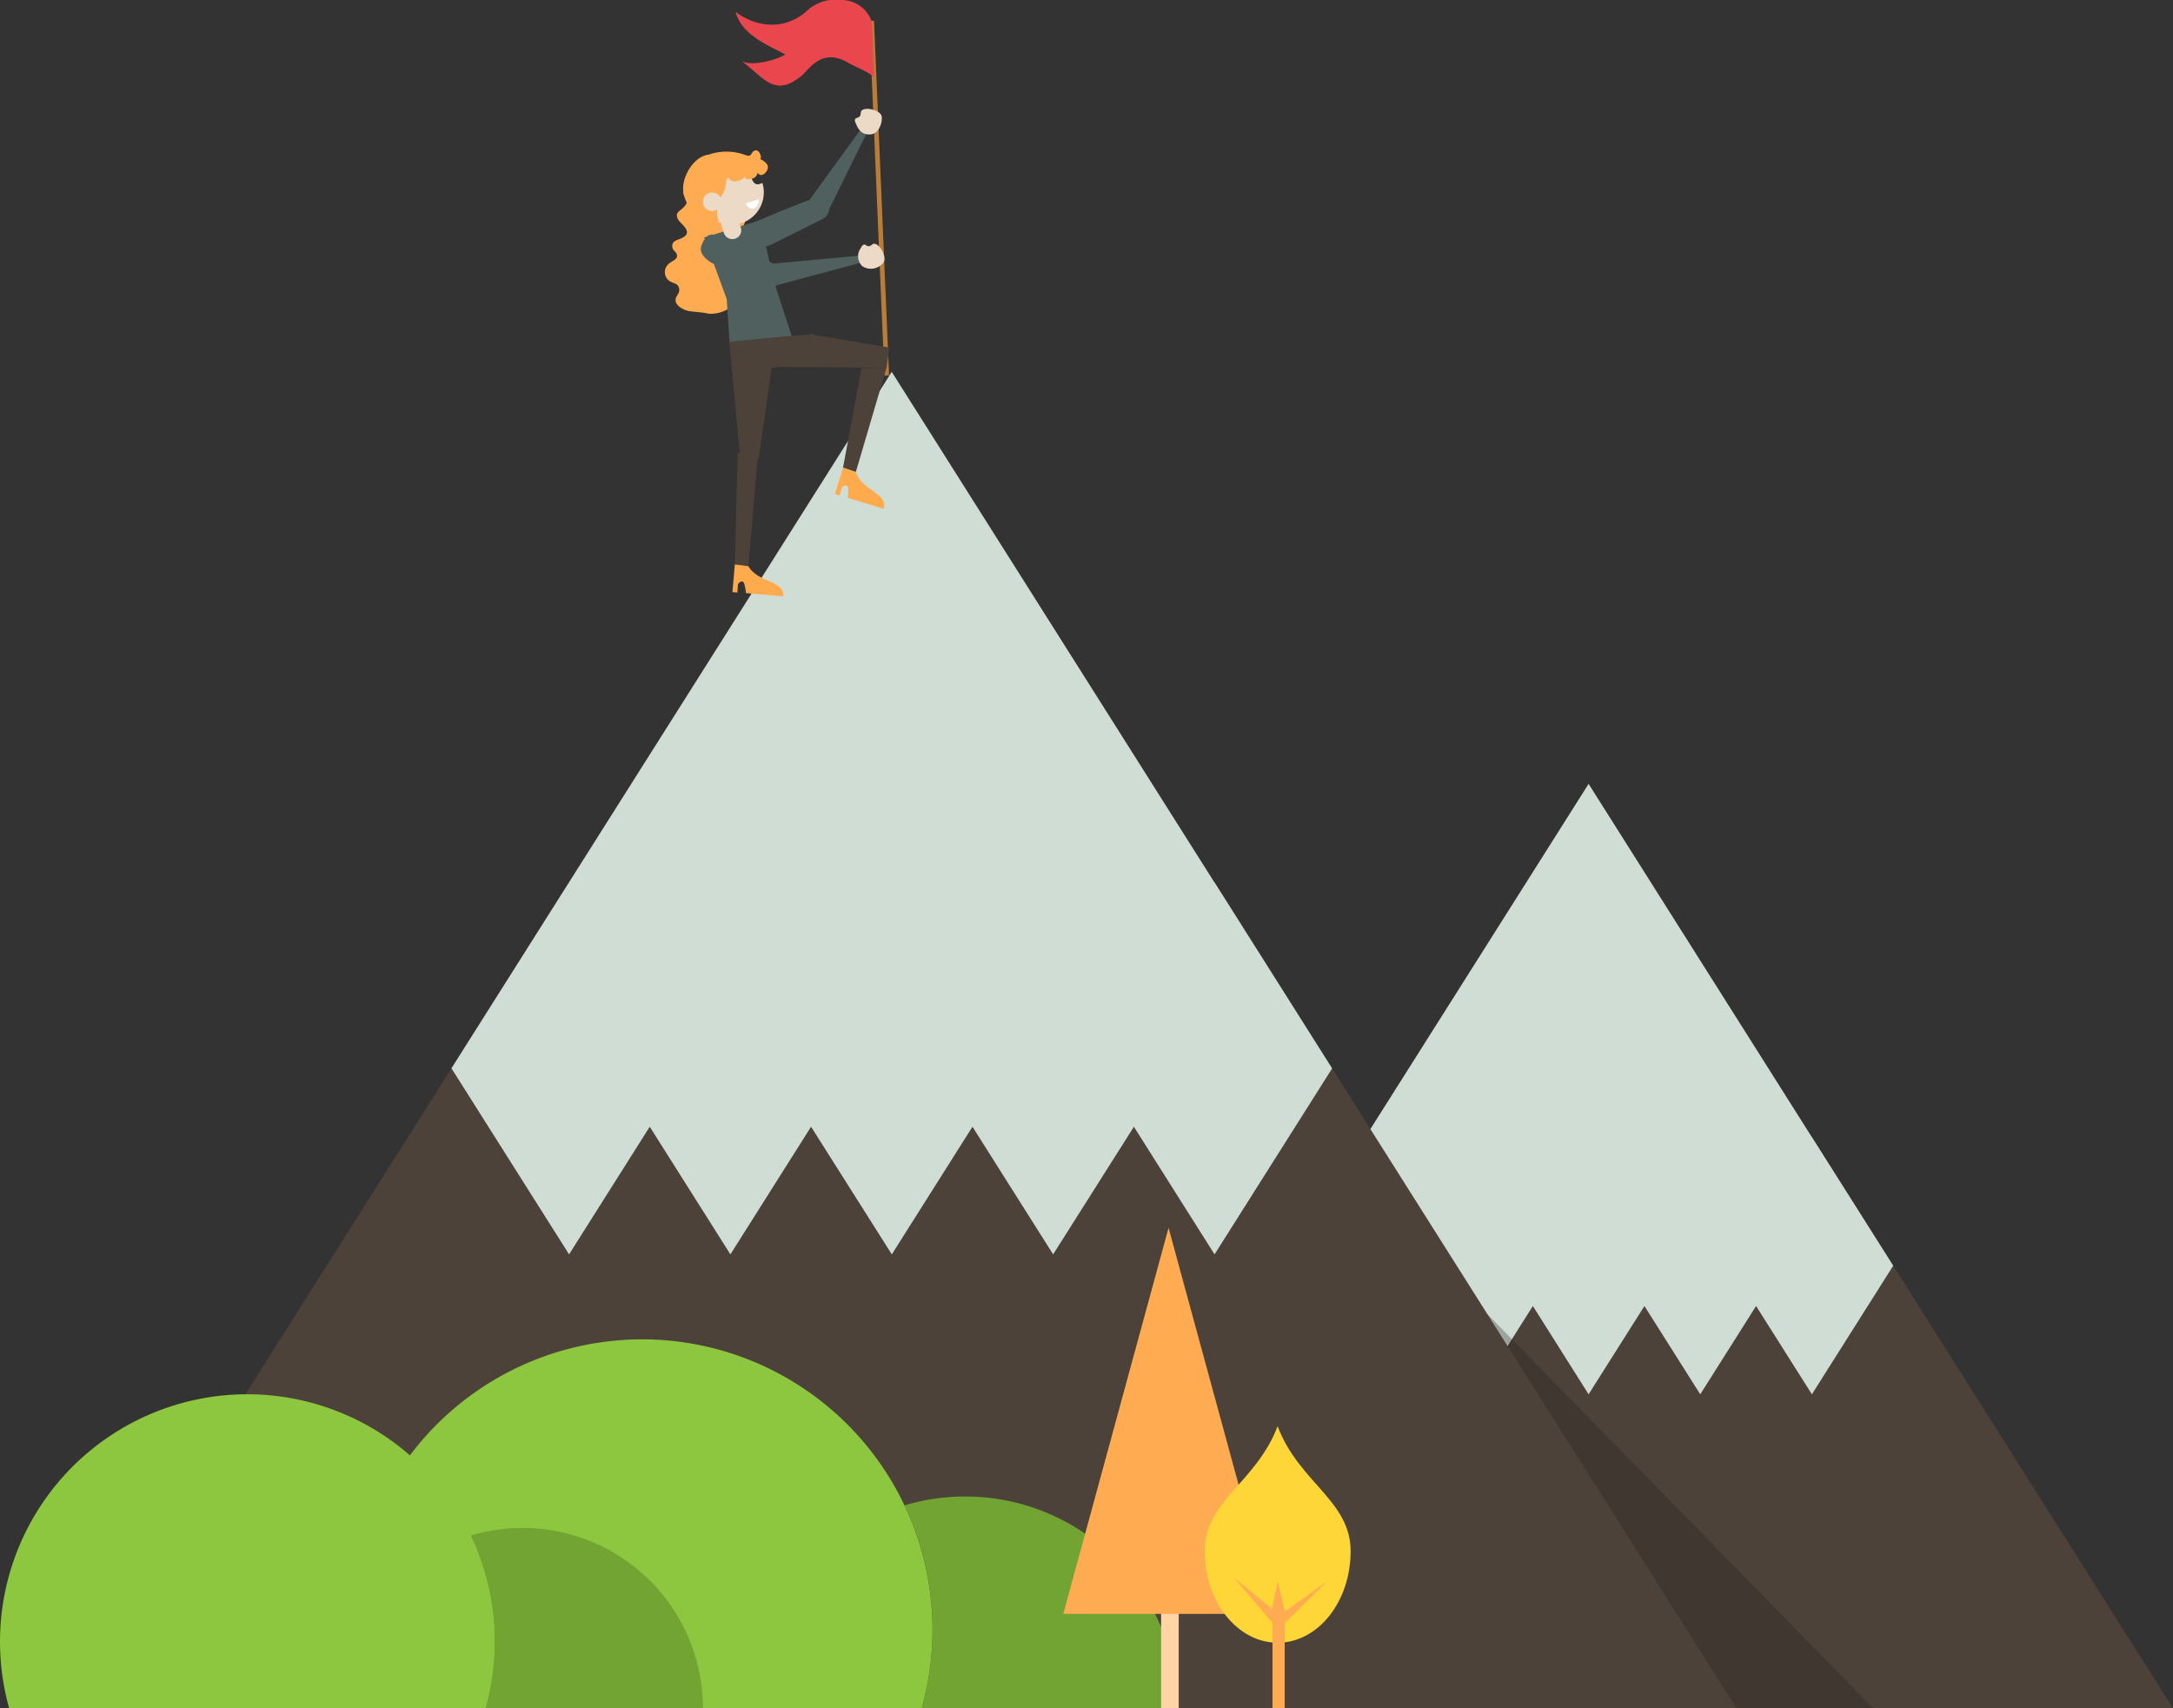
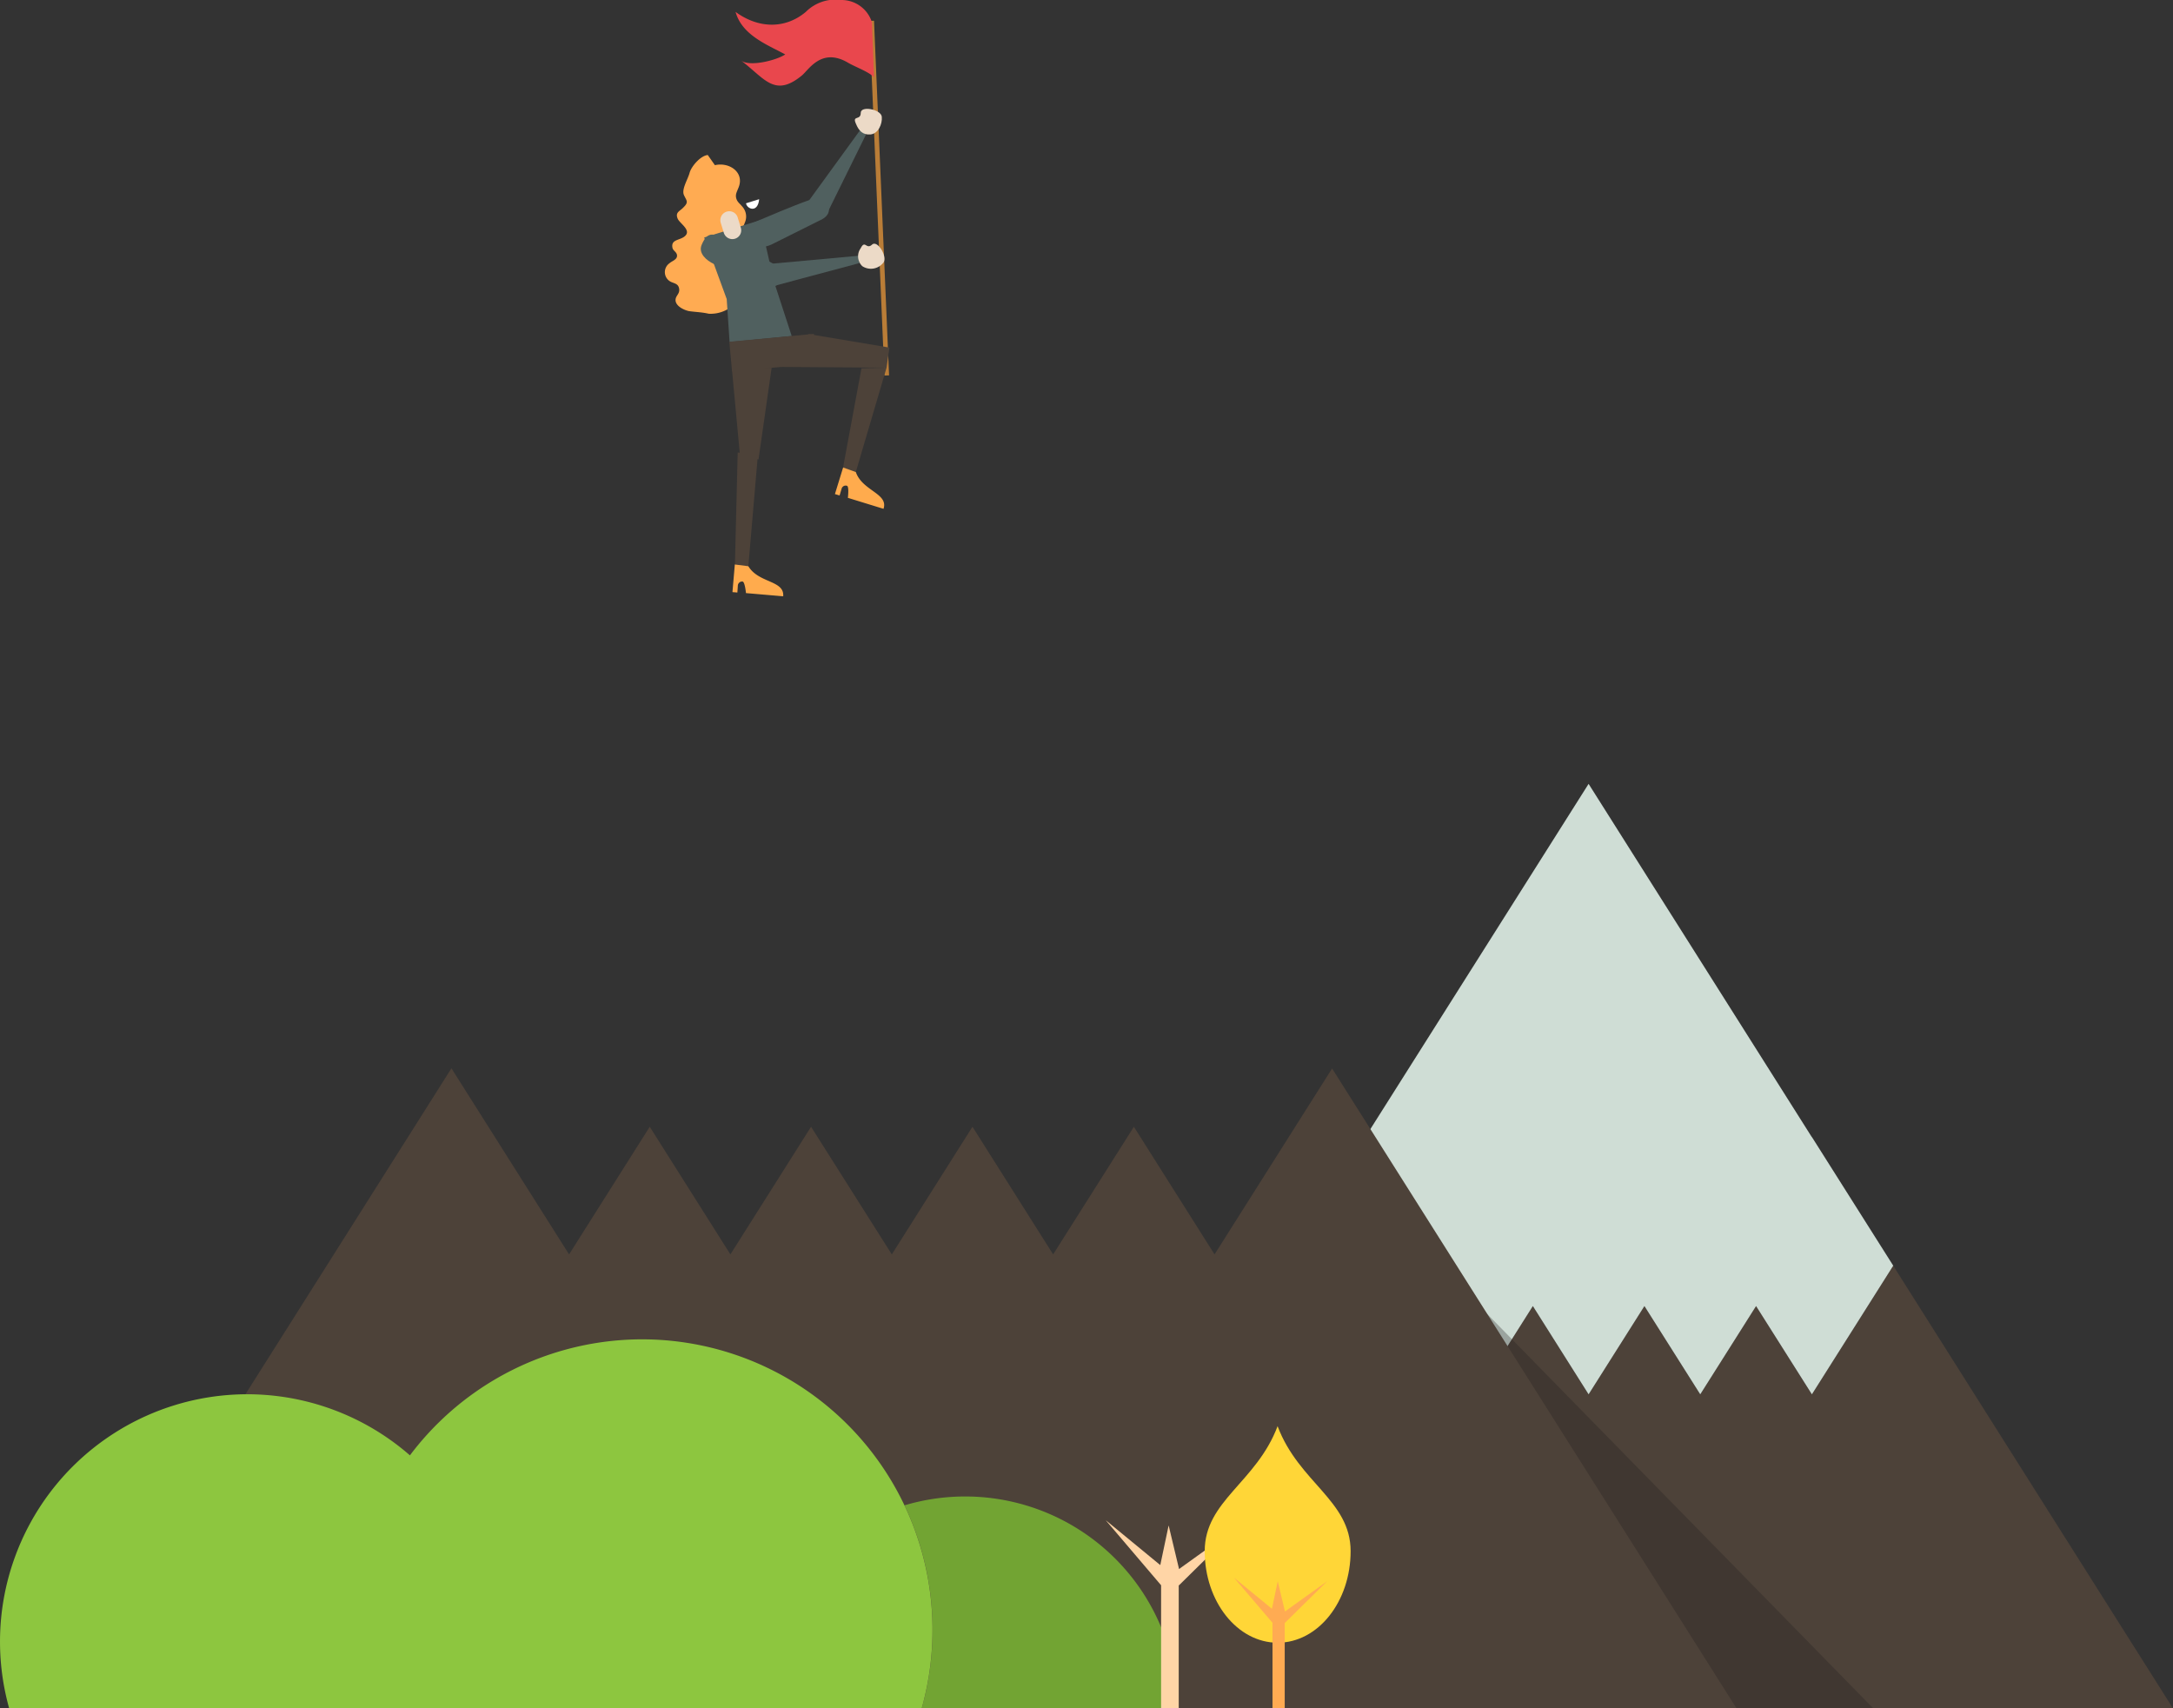
<svg xmlns="http://www.w3.org/2000/svg" viewBox="0 0 265.08 208.4">
  <rect x="0" y="0" width="265.08" height="208.4" fill="#333333" stroke="none" />
  <defs>
    <style>.cls-1{isolation:isolate;}.cls-2{fill:#4d4239;}.cls-3{fill:#cfddd5;}.cls-4{fill:#231f20;opacity:0.3;mix-blend-mode:multiply;}.cls-5{fill:#ba7d37;}.cls-6{fill:#ffab52;}.cls-7{fill:#50605f;}.cls-8{fill:#ecdac7;}.cls-9{fill:#fff;}.cls-10{fill:#ffab4d;}.cls-11{fill:#e9474d;}.cls-12{fill:#72a433;}.cls-13{fill:#8dc63f;}.cls-14{fill:#ffd5a6;}.cls-15{fill:#ffd637;}</style>
  </defs>
  <title>fnd-mountains</title>
  <g class="cls-1">
    <g id="Layer_2" data-name="Layer 2">
      <g id="Layer_1-2" data-name="Layer 1">
        <g id="Mountain">
          <polygon class="cls-2" points="122.5 208.4 156.64 154.39 166.56 170.09 173.37 159.32 180.18 170.09 186.99 159.32 193.79 170.09 200.6 159.32 207.41 170.09 214.22 159.32 221.03 170.09 230.95 154.4 265.08 208.4 122.5 208.4" />
          <polygon class="cls-3" points="161.18 147.21 193.79 95.62 221.02 138.71 221.03 138.7 230.95 154.39 230.95 154.4 221.03 170.09 214.22 159.32 207.41 170.09 200.6 159.32 193.79 170.09 186.99 159.32 180.18 170.09 173.37 159.32 166.56 170.09 156.64 154.39 161.18 147.21" />
          <polygon class="cls-4" points="180.75 159.6 228.52 208.4 172.51 208.4 180.75 159.6" />
          <polygon class="cls-2" points="5.72 208.4 55.07 130.32 69.42 153.02 79.26 137.45 89.1 153.02 98.94 137.45 108.79 153.02 118.63 137.45 128.47 153.02 138.32 137.45 148.16 153.02 162.5 130.34 211.84 208.4 5.72 208.4" />
-           <polygon class="cls-3" points="61.63 119.94 108.78 45.36 148.15 107.65 148.16 107.63 162.5 130.32 162.5 130.34 148.16 153.02 138.32 137.45 128.47 153.02 118.63 137.45 108.79 153.02 98.94 137.45 89.1 153.02 79.26 137.45 69.42 153.02 55.07 130.32 61.63 119.94" />
          <g id="Climber">
            <rect class="cls-5" x="106.97" y="2.52" width="0.57" height="43.3" transform="translate(-0.93 4.57) rotate(-2.43)" />
            <path class="cls-6" d="M90.8,32.23c-.82-.64-1.74-1.35-1.33-2.51.36-.91,1.06-1.6,1.38-2.54a1.81,1.81,0,0,0-.32-2c-.28-.35-.6-.54-.72-1s.07-.75.24-1.2c.87-1.92-1.07-3.25-2.84-2.83l-.87-1.24c-.88.08-2,1.37-2.22,2.18s-1,2-.69,2.7.64.84-.09,1.54c-.42.45-1,.56-.67,1.35.24.55,1.55,1.31,1,2s-1.85.42-1.64,1.53c.06.4.57.52.56,1s-.63.63-.93.91a1.32,1.32,0,0,0,.27,2.3c.45.18.84.25.92.82s-.34.77-.43,1.22c-.14.83,1,1.36,1.62,1.49.83.12,1.6.13,2.41.32a4.17,4.17,0,0,0,2.82-.89c.91-.55,2.19-1.27,2.5-2.37A2.49,2.49,0,0,0,90.8,32.23Z" />
            <polygon class="cls-7" points="96.58 40.99 89 41.72 88.65 36.48 85.9 28.97 92.71 26.87 94.43 34.4 96.58 40.99" />
            <path class="cls-8" d="M90.37,27.77a1.07,1.07,0,0,1-.71,1.35h0a1.09,1.09,0,0,1-1.36-.71l-.38-1.24a1.09,1.09,0,0,1,.72-1.35h0a1.07,1.07,0,0,1,1.35.71Z" />
-             <path class="cls-8" d="M93,22.31a3.93,3.93,0,0,1-7.52,2.32,3.89,3.89,0,0,1,2.6-4.92C92.5,18.55,90.81,23.46,93,22.31Z" />
            <rect class="cls-2" x="89.11" y="41.2" width="10.35" height="3.64" transform="translate(-3.58 8.93) rotate(-5.32)" />
            <polygon class="cls-2" points="90.24 55.26 92.53 56.05 94.13 44.87 89.27 44.86 90.24 55.26" />
            <polygon class="cls-2" points="89.65 68.93 91.29 69.07 92.46 55.41 89.99 55.2 89.65 68.93" />
            <path class="cls-9" d="M92.61,24.3,91,24.8C91.15,25.54,92.45,26,92.61,24.3Z" />
            <path class="cls-10" d="M91.29,69.07c1.25,2.09,4.42,1.7,4.25,3.67L91,72.35v0s-.13-1.39-.42-1.41a.52.52,0,0,0-.57.47l-.06.87-.6-.05.29-3.37Z" />
            <polygon class="cls-2" points="108.15 44.85 108.5 42.4 98.64 40.75 95.27 44.76 108.15 44.85" />
            <polygon class="cls-2" points="102.83 57.1 104.4 57.58 108.15 44.85 105.09 44.93 102.83 57.1" />
            <path class="cls-10" d="M104.4,57.58c.79,2.31,4,2.6,3.38,4.49l-4.35-1.34v0s.17-1.39-.11-1.47a.51.51,0,0,0-.65.34l-.25.84-.57-.17,1-3.24Z" />
            <path class="cls-7" d="M101,25.06c-.35-.78-.54-1.26-2.15-.7-2.26.79-5.26,2.1-6.44,2.59s-1.85.9-1.06,2.51c.47.94,1.79.8,2.74.38l5.85-2.92c1-.42,1.4-1.08,1.06-1.86Z" />
            <polygon class="cls-7" points="104.9 15.91 98.45 24.79 100.73 26.37 105.64 16.41 104.9 15.91" />
            <path class="cls-8" d="M105,13.77c0-.92,2.49-.43,2.57.48s-.46,2.07-1.38,2.15-1.42-.43-1.77-1.29C103.91,14,105,14.75,105,13.77Z" />
            <path class="cls-7" d="M95.24,34.26c.36-.78.6-1.23-.88-2.07-2.09-1.19-5-2.58-6.19-3.15s-1.9-.8-2.59.86c-.4,1,.58,1.87,1.52,2.31l6,2.48c1,.43,1.75.34,2.1-.43Z" />
            <polygon class="cls-7" points="104.73 31.2 93.8 32.2 94.12 34.96 104.85 32.09 104.73 31.2" />
            <path class="cls-8" d="M106.38,29.84c.68-.62,2,1.59,1.33,2.26a1.92,1.92,0,0,1-2.52.37,1.67,1.67,0,0,1-.2-2.18C105.54,29.2,105.66,30.5,106.38,29.84Z" />
-             <path class="cls-6" d="M92.73,19.39a.34.34,0,0,0,.09-.28c-.12-.71-.68-1.09-1.11-.42-.22.35-.31.38-.81.21a6.67,6.67,0,0,0-4.56,0c-1.69.21-3.12,2.59-3,4.28A4.17,4.17,0,0,0,87.69,27a3.64,3.64,0,0,1-.2-.88,3.51,3.51,0,0,1,0-.56,1.11,1.11,0,0,1-.52.18,1.13,1.13,0,1,1,.92-1.63,3.9,3.9,0,0,0,.72-2.24.64.64,0,0,0,.28-.26c.11.87,1.81.52,2-.18-.12.47.4.48.72.4a.92.92,0,0,0,.81-.76c.42.67,1.12,0,1.24-.53S93.19,19.62,92.73,19.39Z" />
            <path class="cls-11" d="M95.79,6.64c-2.2-1.19-5.27-2.34-6.06-5.19,2.71,2,6,2.16,8.57,0A5.11,5.11,0,0,1,102.62,0a3.89,3.89,0,0,1,3.74,2.7l.26,6.76c-.47-.64-2.27-1.28-3.17-1.81-3.23-1.9-4.78.85-5.62,1.55-3.34,2.75-4.53.38-7.41-1.8C91.54,8.18,94.77,7.33,95.79,6.64Z" />
          </g>
          <path class="cls-12" d="M113.76,198.82a35.24,35.24,0,0,0-3.42-15.19,25.89,25.89,0,0,1,33.29,24.77H112.44A35.23,35.23,0,0,0,113.76,198.82Z" />
          <path class="cls-13" d="M78.32,163.38a35.44,35.44,0,0,1,34.12,45H44.19a35.47,35.47,0,0,1,34.13-45Z" />
-           <path class="cls-12" d="M60.33,200.25a30.08,30.08,0,0,0-2.91-12.93A22,22,0,0,1,85.75,208.4H59.21A30,30,0,0,0,60.33,200.25Z" />
          <path class="cls-13" d="M30.16,170.08A30.18,30.18,0,0,1,59.21,208.4H1.12a30.18,30.18,0,0,1,29-38.32Z" />
          <polygon class="cls-14" points="143.83 191.4 142.56 186.08 141.54 190.92 134.88 185.44 141.64 193.38 141.64 208.4 143.79 208.4 143.79 193.38 143.83 193.38 151.25 186.07 143.83 191.4" />
-           <polygon class="cls-6" points="142.55 149.78 129.71 196.87 142.55 196.87 155.39 196.87 142.55 149.78" />
          <path class="cls-15" d="M155.86,174V174l0-.05c-2.59,6.9-8.9,9.1-8.9,15.27s4,11.17,8.9,11.17h0c4.92,0,8.9-5,8.9-11.17S158.45,180.85,155.86,174Z" />
          <polygon class="cls-6" points="156.75 196.58 155.87 192.89 155.16 196.25 150.53 192.45 155.23 197.96 155.23 208.4 156.72 208.4 156.72 197.96 156.75 197.96 161.91 192.88 156.75 196.58" />
        </g>
      </g>
    </g>
  </g>
</svg>